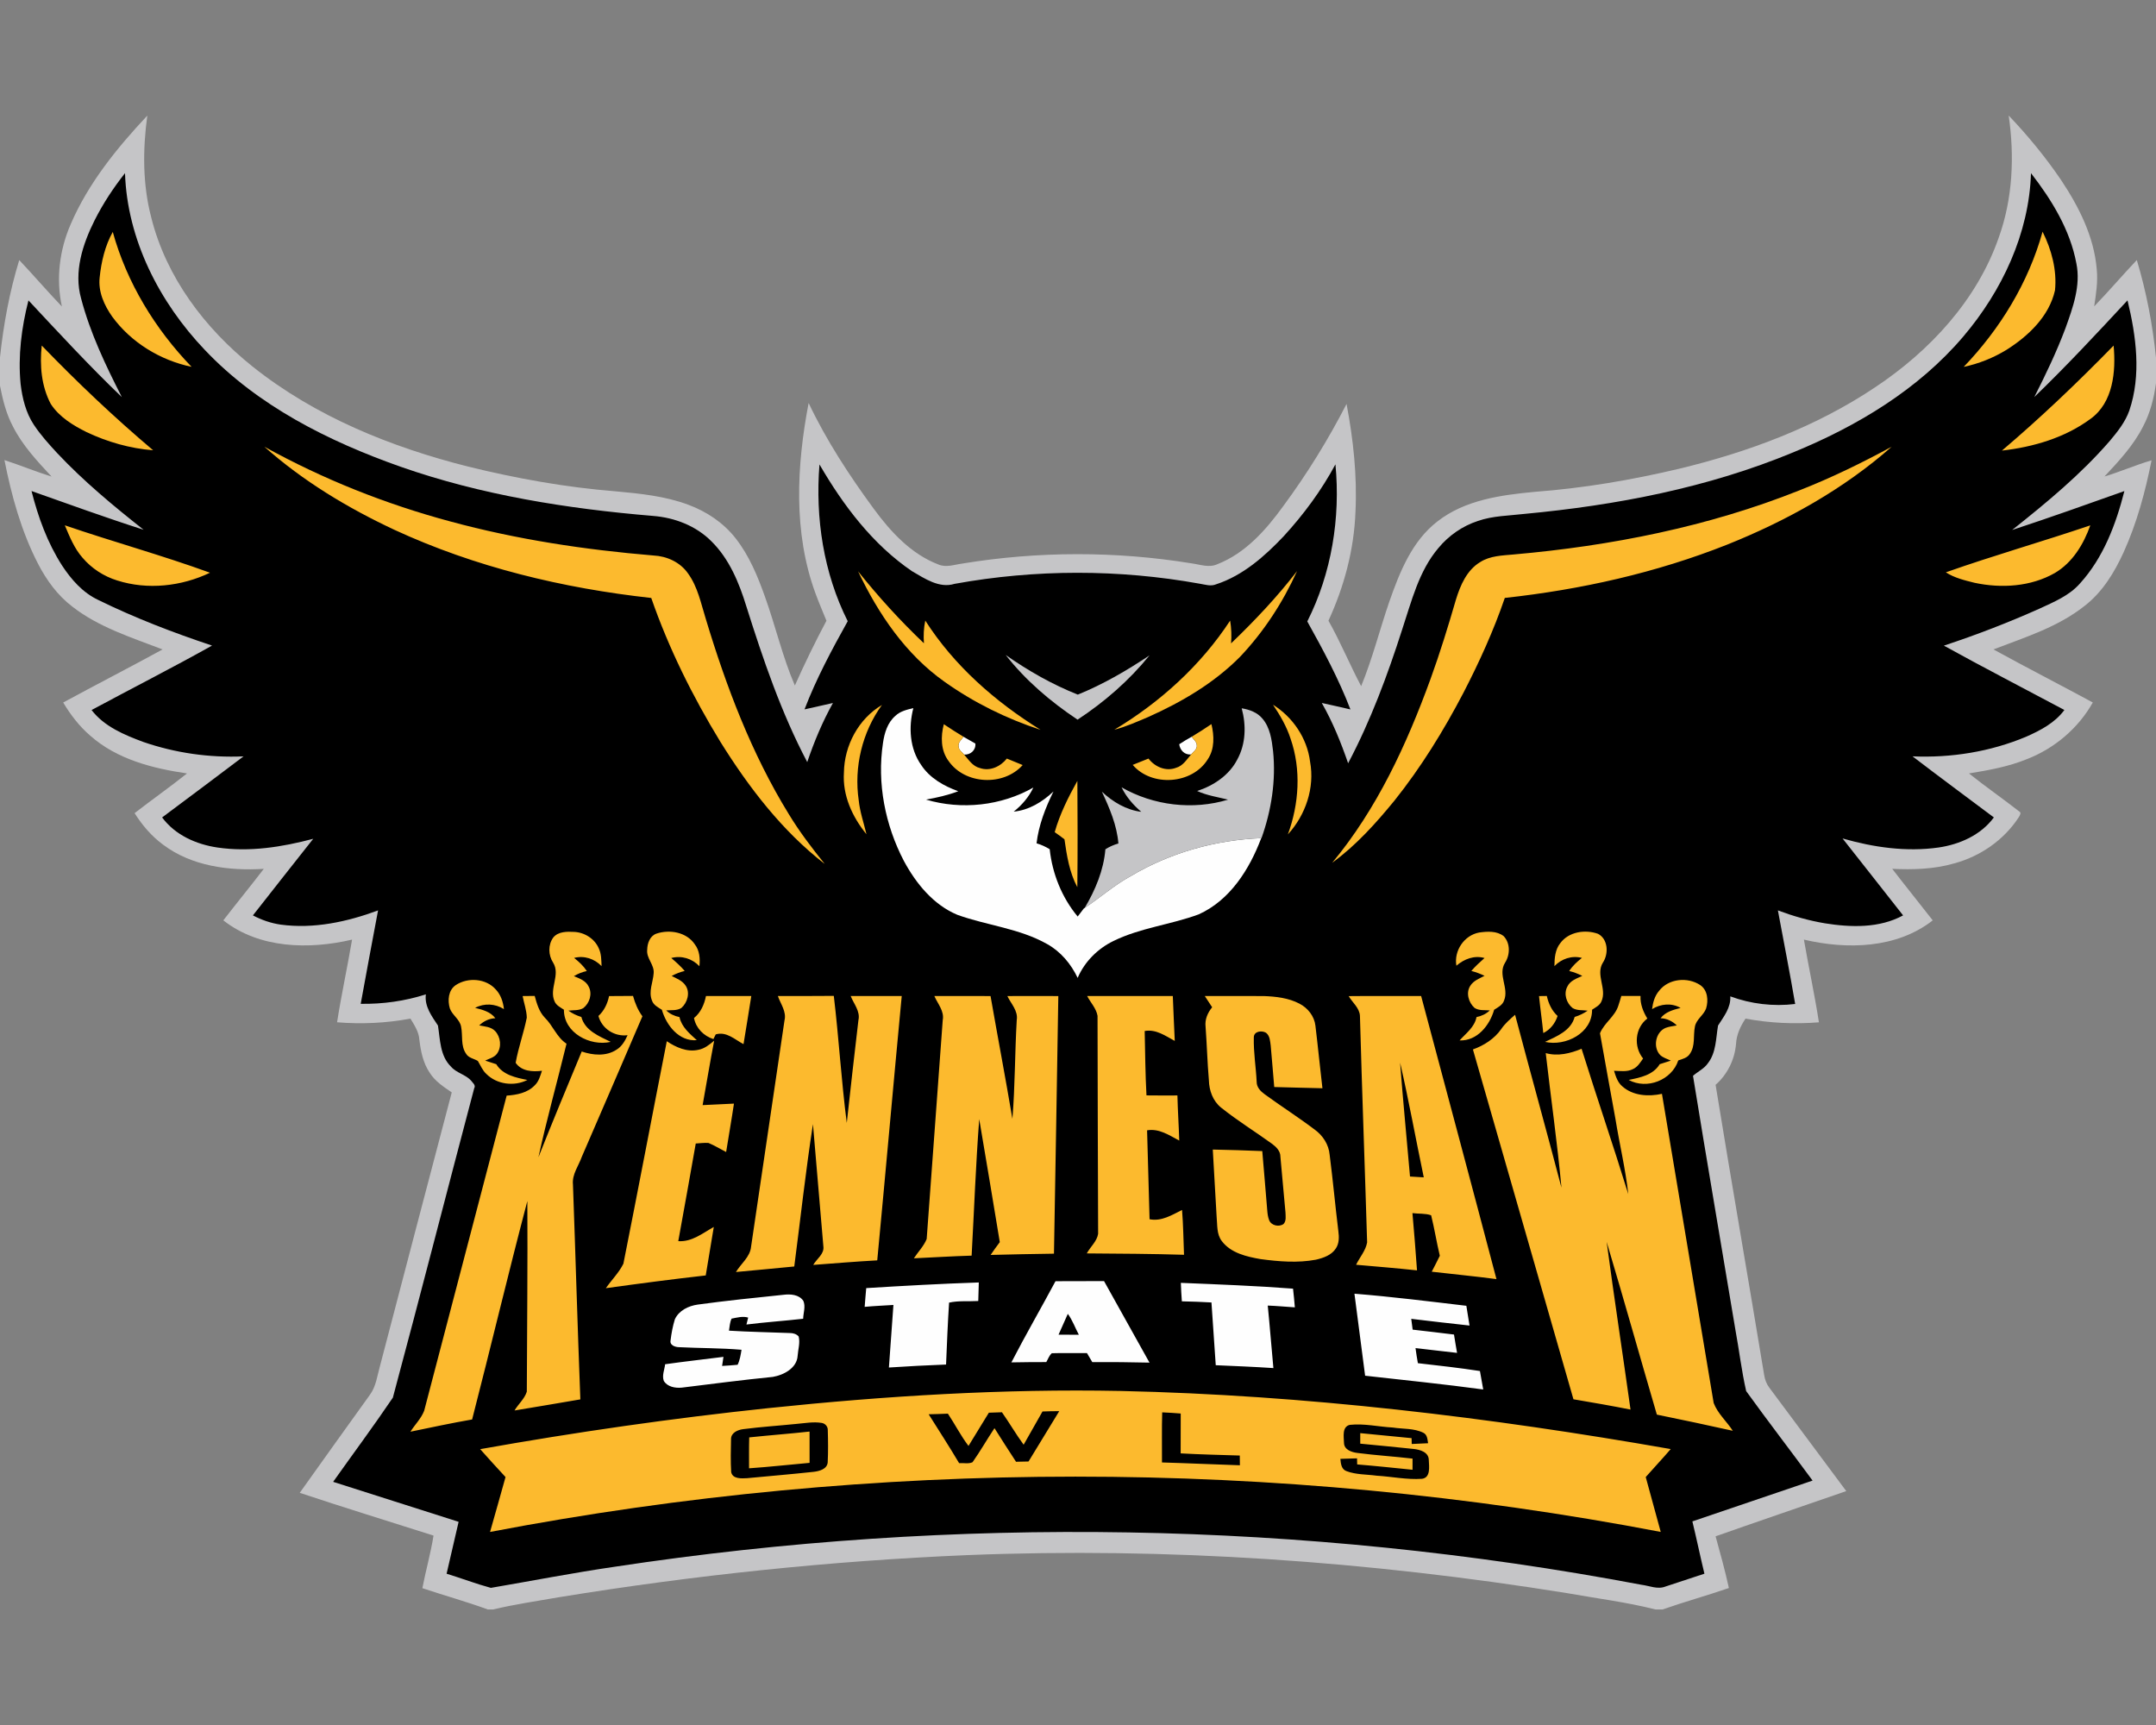
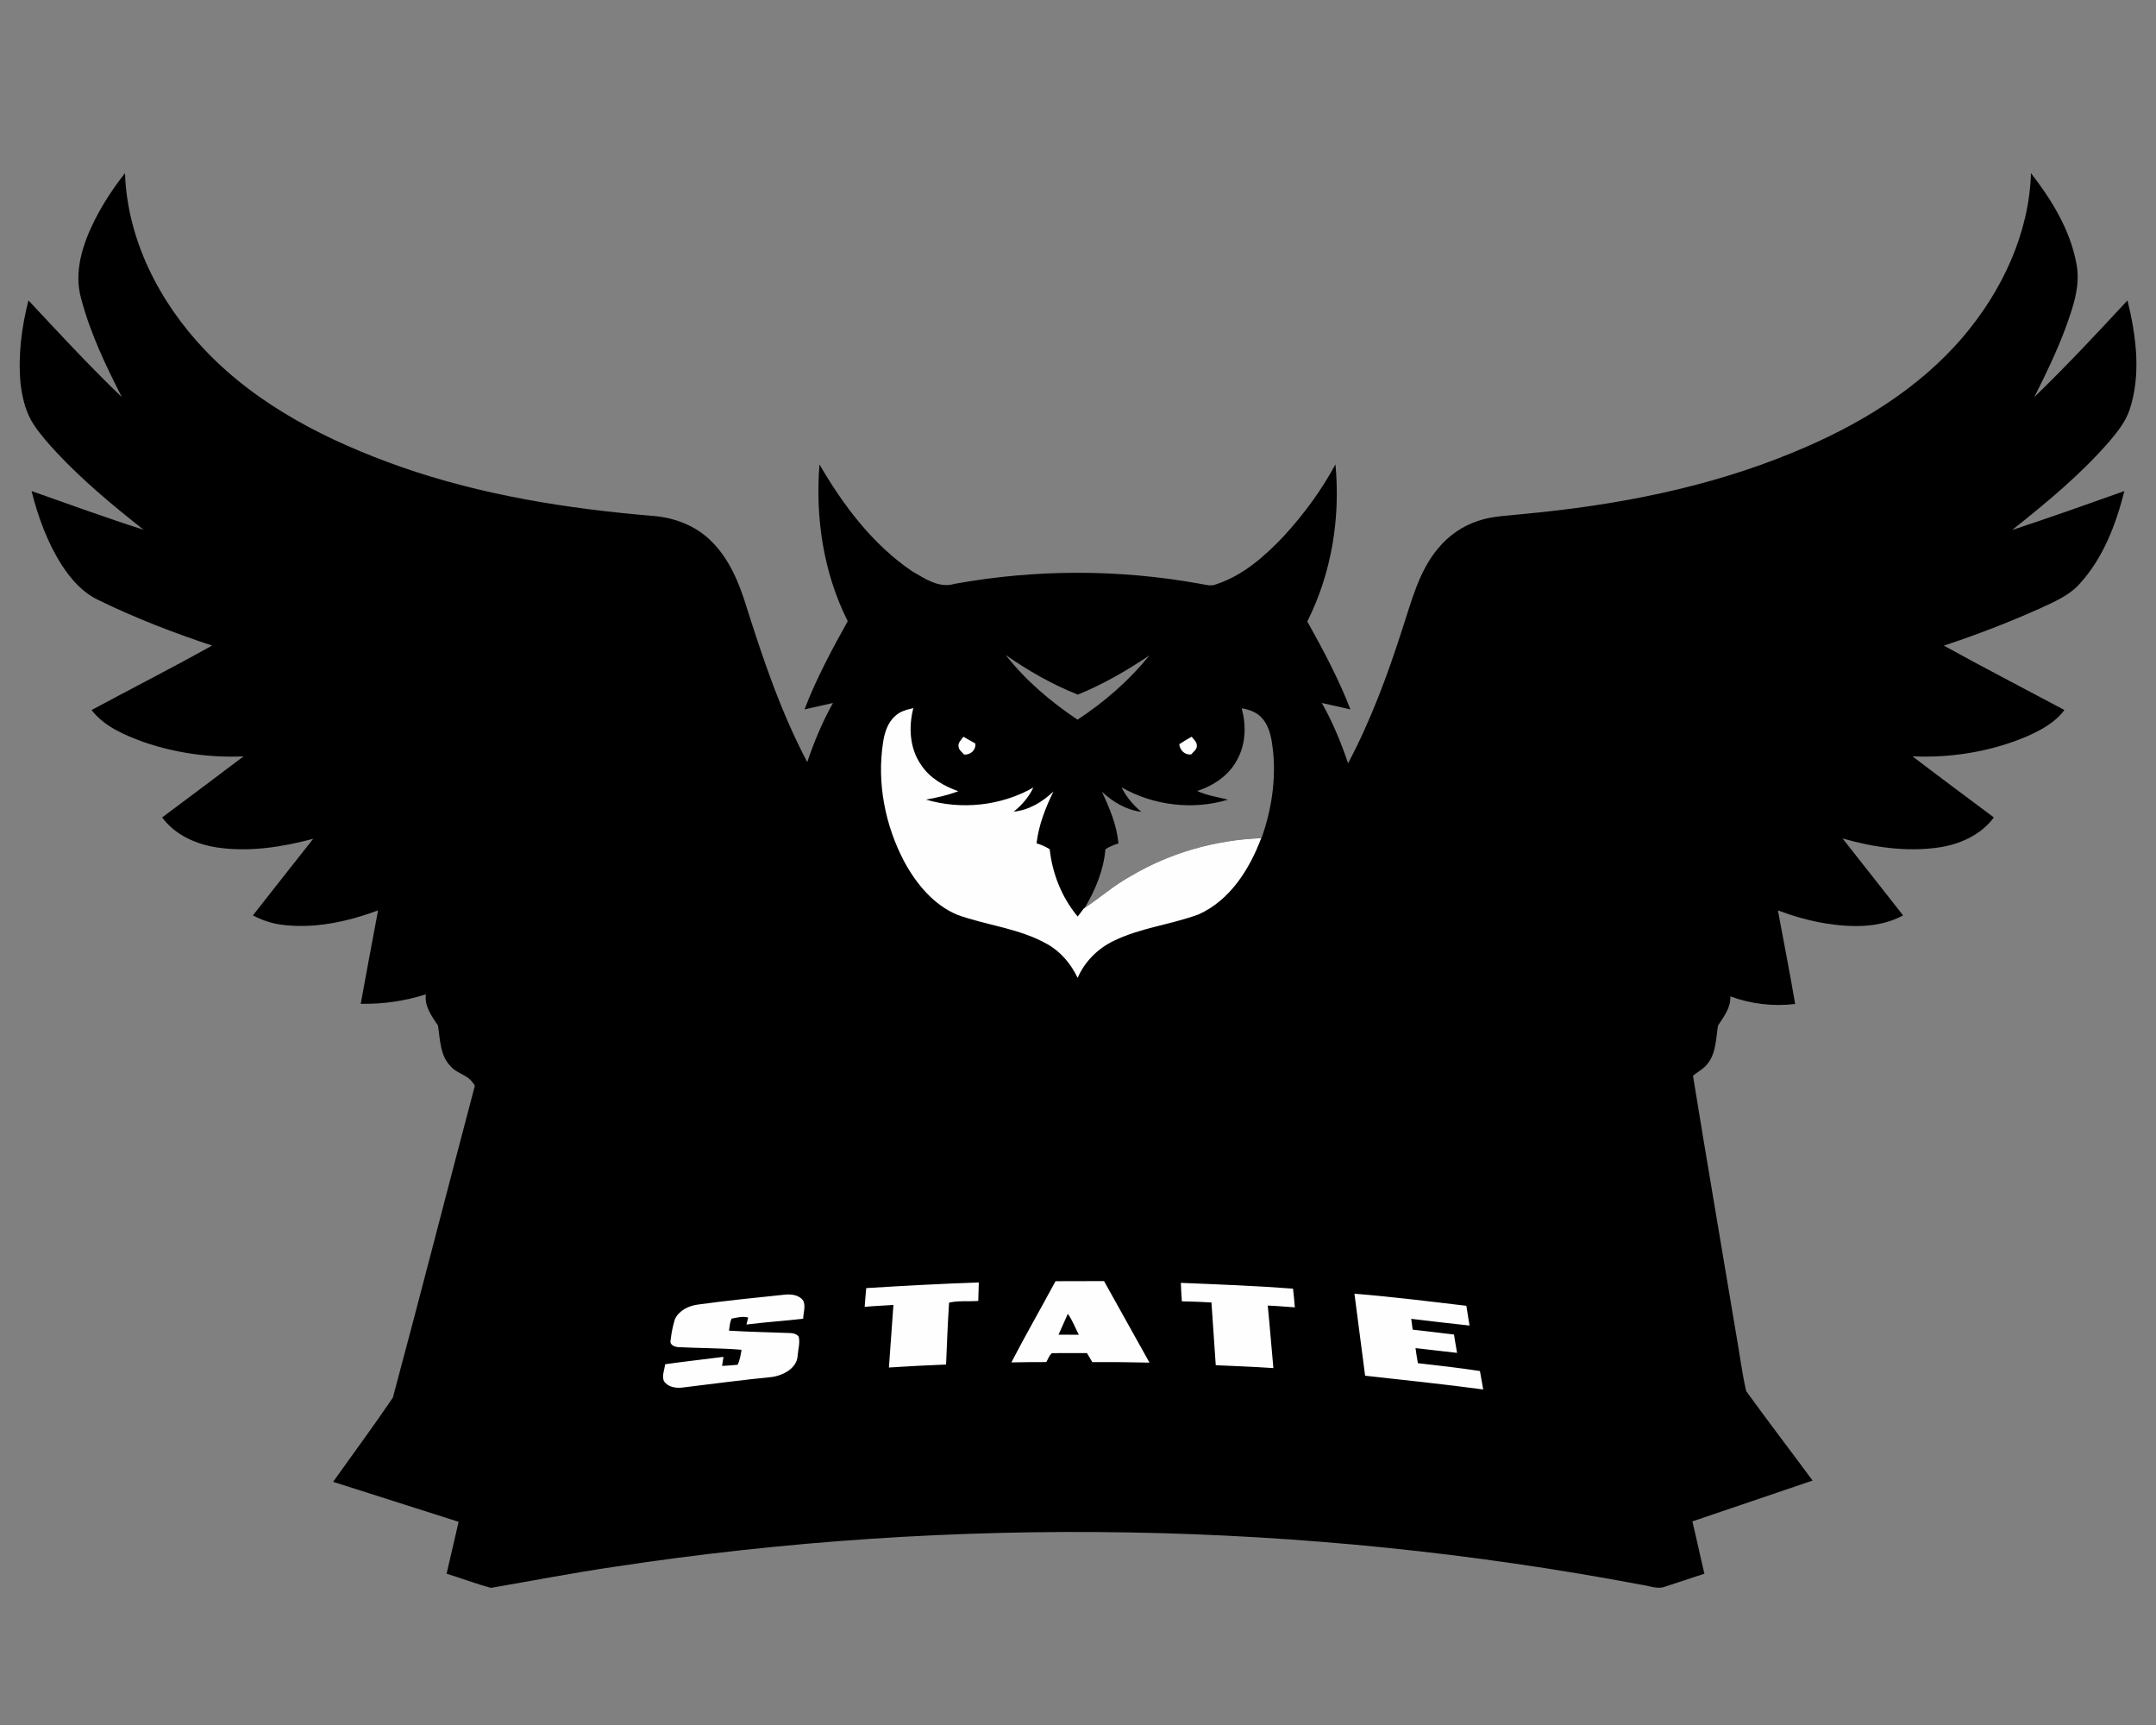
<svg xmlns="http://www.w3.org/2000/svg" height="1600px" style="shape-rendering:geometricPrecision; text-rendering:geometricPrecision; image-rendering:optimizeQuality; fill-rule:evenodd; clip-rule:evenodd" version="1.1" viewBox="0 0 2000 1600" width="2000px">
  <rect x="0" y="0" width="2000" height="1600" fill="#808080" stroke="none" />
  <defs>
    <style type="text/css">
   
    .fil0 {fill:#C5C5C7}
    .fil1 {fill:black;fill-rule:nonzero}
    .fil3 {fill:#FCBA2E;fill-rule:nonzero}
    .fil2 {fill:#FEFEFE;fill-rule:nonzero}
   
  </style>
  </defs>
  <g id="Capa_x0020_1">
    <g id="Kennesaw_x0020_State_x0020_Owls.cdr">
-       <path class="fil0" d="M1863.33 107.13c17.72,18.61 34.16,38.53 48.59,59.82 16.52,24.75 30.52,52.44 33.09,82.51 1.21,11.63 -0.61,23.23 -2.35,34.7 13.54,-14 26.15,-28.83 39.54,-42.97 8.87,29.54 14.71,59.96 17.8,90.63l0 23.59c-1.9,13.96 -5.44,27.86 -12.1,40.37 -8.89,17.53 -22.43,31.98 -35.72,46.2 14.75,-4.44 28.89,-10.69 43.68,-15.01 -5.78,29.15 -13.6,58.1 -25.88,85.23 -8.49,18.65 -19.54,36.81 -35.94,49.56 -24.81,19.84 -55.6,29.35 -84.81,40.6 30.51,16.75 61.5,32.63 92.14,49.21 -13.43,23.9 -35.41,42.51 -60.89,52.45 -17.25,7.11 -35.69,10.38 -53.98,13.37 15.24,12.18 31.3,23.3 46.69,35.32 2.18,1.09 0.43,3.63 -0.32,5.01 -13.66,21.23 -35.66,36.48 -59.92,43.07 -18.69,5.47 -38.34,5.98 -57.64,5.09 12.35,16.08 25.13,31.8 37.58,47.8 -33.56,26.26 -79.64,27.21 -119.52,17.84 4.43,25.61 9.94,51.04 13.94,76.72 -22.76,1.78 -45.69,0.75 -68.1,-3.43 -4.73,7.09 -8.38,14.93 -8.81,23.57 -1.25,14.49 -8,28.19 -18.95,37.84 14.65,89.92 30.29,179.68 45.13,269.58 0.67,4.06 2.19,8.02 4.73,11.35l71.36 95.9c-26.12,9.01 -95.18,32.71 -121.22,41.94 4.41,15.99 8.75,31.66 12.33,47.96 -20.39,7.03 -41.22,12.77 -61.6,19.92l-6.36 0c-27.01,-6.85 -54.75,-10.27 -82.16,-15.17 -183.82,-29.58 -370.53,-42.75 -556.65,-35.26 -126.71,5.34 -253.07,18.61 -378.24,39.01 -20.53,3.6 -41.23,6.57 -61.52,11.42l-4.66 0c-20.02,-7.34 -40.61,-12.99 -60.81,-19.78 3.17,-16.32 7.74,-32.36 10.36,-48.77 -41.37,-13.21 -82.91,-25.92 -124.1,-39.67 21.72,-30.37 43.33,-60.81 65.19,-91.07 5.66,-7.78 6.69,-17.58 9.25,-26.57 22.21,-84.57 44.23,-169.21 66.57,-253.76 -7.51,-5.15 -15.45,-10.28 -20.4,-18.16 -6.16,-9.07 -8.39,-20.02 -9.64,-30.73 -0.49,-7.31 -4.61,-13.49 -8.28,-19.57 -22.41,4.22 -45.34,5.27 -68.06,3.41 4.02,-25.67 9.57,-51.05 13.92,-76.68 -39.84,9.35 -85.94,8.44 -119.44,-17.86 12.39,-16.02 25.23,-31.7 37.54,-47.76 -32.29,2 -66.91,-2.47 -93.44,-22.45 -10.7,-7.85 -19.37,-18.08 -26.4,-29.23 16.06,-12.46 32.71,-24.16 48.62,-36.83 -31.95,-4.66 -65.03,-13.07 -89.77,-35.03 -10.1,-8.68 -18.29,-19.35 -25.09,-30.76 30.62,-16.61 61.63,-32.51 92.18,-49.22 -28.79,-11.09 -59.09,-20.5 -83.74,-39.75 -13.7,-10.39 -23.96,-24.59 -31.8,-39.76 -15.51,-30.08 -24.6,-63.05 -31.13,-96.12 14.69,4.77 28.99,10.68 43.72,15.31 -13.29,-14.3 -26.87,-28.77 -35.78,-46.34 -6.3,-11.76 -9.51,-24.83 -12.06,-37.82l0 -26.53c3.23,-30.5 8.85,-60.8 17.84,-90.14 13.39,14.16 26.06,28.99 39.55,43.05 -5.55,-25.55 -2.26,-52.42 8.17,-76.28 16.36,-38.1 42.97,-70.77 71.09,-100.79 -4.29,31.44 -4.45,63.8 3.69,94.67 13.8,55.31 49.8,102.83 93.84,138.02 58.14,46.42 128.53,74.87 200.18,92.91 44.97,11.05 90.71,19.29 136.89,22.93 22.69,2.08 45.74,4.42 67.24,12.44 17.05,6.3 32.76,16.83 43.99,31.25 12.57,16.06 20.41,35.16 27.18,54.23 9.77,27.21 16.22,55.59 27.67,82.18 9.09,-20.34 18.83,-40.39 29.3,-60.08 -3.38,-8.49 -7.1,-16.87 -10.21,-25.48 -20.7,-56.46 -17.45,-118.36 -6.32,-176.48 16.53,34.83 37.76,67.27 60.55,98.3 15.65,21.31 34.6,41.84 59.81,51.48 7.34,3.15 15.22,0.02 22.69,-0.93 70,-11.44 141.9,-11.54 211.94,-0.15 7.98,1.04 16.43,4.43 24.26,0.79 25.98,-10.18 45.07,-31.77 61.05,-53.86 22.1,-29.92 41.72,-61.67 58.71,-94.76 6.26,32.99 9.92,66.68 8.26,100.28 -1.33,34.89 -10.46,69.13 -25.05,100.75 11.13,19.75 19.76,40.74 30.33,60.74 10.52,-25.55 17.19,-52.44 26.18,-78.54 9.57,-27.25 20.95,-56.04 44.56,-74.24 25.58,-20.02 58.99,-24.51 90.35,-27.46 45.13,-3.37 89.87,-10.99 133.86,-21.41 64.02,-15.44 126.92,-38.75 181.85,-75.56 50.61,-33.63 94.51,-80.79 114.69,-138.95 12.99,-36.14 14.67,-75.37 9.19,-113.15z" />
      <path class="fil1" d="M87.78 204.3c7.82,-15.51 17.41,-30.08 28.18,-43.69 2.02,61.63 31.98,119.85 74,163.92 49.23,51.95 114.73,84.76 181.43,108.32 75.42,26.46 154.91,39.03 234.31,45.68 20.04,1.53 40.02,9.17 54.32,23.63 16.51,16.31 25.58,38.34 32.3,60.18 15.58,49.34 32.31,98.65 56.51,144.55 6.38,-18.91 14.12,-37.39 23.84,-54.83 -8.79,1.92 -17.58,3.94 -26.37,5.92 10.87,-28.42 25.3,-55.27 40.08,-81.8 -22.44,-44.66 -30.2,-95.82 -26.2,-145.39 22.02,37.9 49.29,74.2 85.92,99.07 11.78,6.81 25.19,16.1 39.39,11.68 74.99,-13.62 152.41,-13.68 227.4,-0.13 5.01,0.79 10.26,2.69 15.25,0.55 24.83,-8.1 44.99,-25.94 62.65,-44.57 18.56,-20.22 35.01,-42.48 48.02,-66.68 4.75,49.57 -3.58,101.07 -26.12,145.69 14.74,26.47 29.11,53.28 40.02,81.62 -8.85,-2.08 -17.72,-4.02 -26.57,-6 10.12,17.72 17.8,36.67 24.43,55.94 20.9,-39.5 36.48,-81.52 50.12,-124 8.72,-26.18 15.39,-54.24 33.71,-75.74 9.52,-11.47 22.22,-20.3 36.41,-24.95 13.96,-4.91 28.91,-4.89 43.47,-6.62 85.03,-7.96 170.02,-24.23 249.19,-57.07 59.18,-24.27 115.96,-58.21 157.76,-107.42 35.88,-42.22 61.07,-95.57 62.81,-151.55 19.19,24.76 36.28,52.54 42.1,83.73 4.2,20.63 -3.27,40.99 -10.14,60.14 -8.22,21.88 -18.32,42.99 -28.91,63.82 29.9,-28.83 58.24,-59.25 86.48,-89.69 8.07,33.19 12.91,69.29 1.64,102.32 -3.74,10.52 -10.81,19.37 -17.88,27.82 -26.89,31.09 -58.7,57.39 -90.79,82.85 34.91,-11.48 69.52,-23.8 104.13,-36.11 -7.82,30.77 -19.5,61.8 -41.14,85.62 -10.02,11.46 -24.38,17.29 -37.85,23.54 -28.87,12.91 -58.43,24.28 -88.45,34.2 36.95,20.46 74.51,39.78 111.78,59.68 -8.73,11.93 -22.28,18.99 -35.5,24.82 -33.15,13.92 -69.53,19.74 -105.37,18.19 24.97,19.13 50.3,37.79 75.45,56.66 -12.06,16.35 -31.69,25.03 -51.35,27.9 -29.82,4.22 -60.24,-0.12 -89.01,-8.4 18.65,23.85 37.56,47.49 56.16,71.37 -22.06,11.98 -48.36,11.19 -72.44,7.35 -14.93,-2.48 -29.52,-6.7 -43.7,-11.98 5.36,28.93 11.09,57.78 16.02,86.79 -20.28,2.49 -41.05,0 -60.18,-7.07 0.65,10.55 -6.08,18.77 -11.37,27.09 -2.02,11.78 -1.64,24.91 -9.32,34.85 -3.51,5.17 -9.37,7.76 -13.9,11.76 12.71,78.56 26.27,156.99 39.32,235.51 3.51,18.93 5.72,38.18 10,56.93 20.16,27.92 41.19,55.25 61.61,82.99 -37.13,12.73 -74.38,25.13 -111.51,37.86 3.92,16.12 7.27,32.38 11.17,48.51 -12.04,3.91 -24.04,7.85 -36.02,11.87 -7.39,3.03 -15.15,-0.74 -22.59,-1.63 -313.37,-59.25 -636.8,-64.53 -952.06,-16.71 -38.52,5.6 -76.76,13.07 -115.07,19.62 -13.86,-3.74 -27.33,-8.93 -41.07,-13.13 3.74,-16.04 7.42,-32.09 11.15,-48.13 -38.82,-12.34 -77.61,-24.72 -116.4,-37.09 18.47,-26.02 37.54,-51.69 55.41,-78.1 25.64,-95.47 50.11,-191.27 75.42,-286.85 1.78,-2.93 -1.34,-5.09 -2.83,-7.13 -5.15,-5.81 -13.62,-7.09 -18.69,-13.05 -10.2,-9.92 -10,-25.01 -12.06,-38.06 -5.75,-8.74 -12.66,-17.76 -11.23,-28.97 -19.47,6.28 -40,9.11 -60.44,8.79 5.21,-28.91 10.72,-57.78 16.1,-86.65 -28.67,10.63 -59.7,17.34 -90.35,13.18 -9.03,-1.3 -17.71,-4.33 -25.75,-8.55 18.54,-23.78 37.31,-47.37 55.96,-71.05 -28.81,7.64 -59.01,12.46 -88.77,8.1 -19.68,-2.89 -39.33,-11.55 -51.4,-27.92 25.2,-18.85 50.47,-37.59 75.52,-56.64 -31.48,1.41 -63.25,-3.09 -93.03,-13.38 -17.58,-6.54 -36.16,-14.26 -47.94,-29.59 37.21,-20.02 74.91,-39.16 111.76,-59.78 -36,-12 -71.56,-25.62 -105.66,-42.37 -14.28,-6.72 -24.99,-18.95 -33.51,-31.95 -13.52,-21.04 -22.19,-44.87 -28.29,-69.02 34.57,12.19 69.05,24.75 103.98,35.92 -28.08,-22.18 -55.74,-45.09 -80.28,-71.21 -7.64,-8.28 -15.25,-16.7 -21.5,-26.1 -7.49,-11.25 -10.76,-24.73 -12.34,-38 -2.5,-25.98 0.85,-52.22 7.29,-77.43 28.39,30.36 56.59,60.95 86.63,89.69 -14.99,-29.35 -29.35,-59.39 -37.76,-91.37 -7.01,-24.73 1.42,-50.51 12.51,-72.67zm845.15 403.21c18.52,23.68 41.72,43.38 66.67,60 25.01,-16.44 47.85,-36.34 66.72,-59.61 -21.03,14.06 -43.01,26.85 -66.5,36.38 -23.72,-9.41 -46.02,-22.14 -66.89,-36.77zm218.91 49.46c4.28,15.64 3.88,33.01 -4.06,47.45 -7.5,14.65 -21.96,24.27 -37.26,29.26 9.08,4.18 19.03,5.61 28.67,8.02 -32.58,9.92 -69.31,5.49 -98.79,-11.44 4.33,8.85 10.79,16.41 18.31,22.73 -14.04,-1.7 -26.41,-9.19 -36.57,-18.69 7.13,15.24 13.96,31.09 15.33,48.06 -4.26,1.22 -8.34,2.99 -12.06,5.38 -1.63,19.47 -9.31,37.71 -19.17,54.34 14.39,-9.45 27.29,-21.09 42.51,-29.35 36.6,-21.8 78.7,-33.64 121.21,-35.3l0.26 -0.02c9.17,-25.77 13.52,-53.43 10.73,-80.72 -1.21,-10.55 -2.75,-21.9 -9.92,-30.23 -4.77,-5.71 -12.06,-8.34 -19.19,-9.49z" />
      <path class="fil2" d="M979.13 1188.36c14.99,-0.16 30,0.08 45.01,-0.12 14.12,25.17 28.04,50.47 42.18,75.64 -17.69,-0.45 -35.37,-0.57 -53.05,-0.45 -1.67,-2.8 -3.31,-5.61 -4.95,-8.4 -10.87,0.16 -21.75,-0.22 -32.62,0.14 -2.49,2.14 -3.48,5.44 -5.12,8.2 -10.8,-0.04 -21.59,0.12 -32.38,0.29 13.11,-25.38 27.46,-50.12 40.93,-75.3zm277.31 11.6c34.69,2.79 69.24,7.11 103.82,11.21 0.95,6.12 1.94,12.22 2.93,18.32 -18.02,-1.98 -36.06,-4.02 -54.06,-6.22 0.4,3.32 0.85,6.67 1.31,10.02 12.77,1.54 25.58,2.89 38.35,4.55 0.87,5.69 1.86,11.33 2.84,17.01 -12.84,-1.58 -25.71,-2.81 -38.54,-4.45 0.63,4.67 1.35,9.34 2.2,14 19.21,2.18 38.43,4.35 57.56,7.28 0.99,5.71 2.08,11.39 3.05,17.11 -36.43,-4.93 -73.03,-8.67 -109.56,-12.77 -3.33,-25.35 -6.6,-50.71 -9.9,-76.06zm-609.17 10.08c26.35,-3.62 52.83,-6.32 79.28,-9.05 6.52,-0.85 14.7,-0.39 18.7,5.68 2.22,5.23 -0.06,11.05 -0.22,16.52 -17.5,2 -35.11,3.15 -52.59,5.35 0.51,-2.16 1.05,-4.3 1.58,-6.44 -5.05,-1.53 -10.36,0.04 -15.37,0.97 -1.68,3.47 -1.78,7.41 -2.43,11.17 18.83,1.17 37.72,1.46 56.57,2.2 2.99,0.02 6.04,0.87 8.08,3.2 1.49,5.87 -0.53,11.95 -0.95,17.85 -0.63,11.48 -12.99,17.96 -23.07,19.64 -28.22,2.81 -56.35,6.49 -84.49,9.96 -6,0.55 -13.23,-0.71 -16.6,-6.26 -1.84,-5.05 0.68,-10.37 1.23,-15.44 18,-2.56 36.08,-4.54 54.12,-6.85 -0.44,2.79 -0.87,5.58 -1.27,8.41 4.79,-0.2 9.61,-0.67 14.4,-1.07 2.1,-4.37 2.87,-9.21 3.62,-13.92 -19.38,-1.66 -38.87,-1.41 -58.28,-2.42 -3.38,-0.15 -8.35,-1.78 -7.56,-6.11 0.79,-6.66 2.02,-13.29 3.98,-19.67 3.68,-8.19 12.73,-12.57 21.27,-13.72zm448.14 -20.14c34.71,1.43 69.42,2.73 104.06,5.37 0.67,5.76 1.22,11.54 1.68,17.34 -8.4,-0.51 -16.75,-1.36 -25.13,-1.64 1.94,19.31 3.41,38.65 5.23,57.98 -17.82,-1.19 -35.64,-1.9 -53.47,-2.67 -1.4,-19.41 -2.59,-38.81 -3.98,-58.2 -9.15,-0.57 -18.31,-0.85 -27.46,-1.05 -0.42,-5.72 -0.76,-11.43 -0.93,-17.13zm-291.87 4.87c34.8,-2.14 69.59,-4.08 104.44,-5.24 -0.18,5.72 -0.38,11.46 -0.51,17.2 -8.98,0.52 -18.5,-0.45 -27.07,1.51 -1.25,19.11 -1.98,38.28 -2.8,57.42 -17.68,0.68 -35.34,1.59 -53.01,2.76 1.35,-19.35 2.84,-38.68 4.18,-58.02 -8.89,0.59 -17.8,0.91 -26.67,1.76 0.4,-5.82 0.93,-11.61 1.44,-17.39zm290.36 -504.45c3.74,-2.52 7.65,-4.78 11.57,-6.97 1.7,2.47 4.69,4.61 4.75,7.92 0.47,3.76 -3.15,5.98 -5.27,8.49 -5.96,0.66 -10.32,-3.82 -11.05,-9.44zm-204.65 2.45c-0.91,-3.9 2.55,-6.53 4.47,-9.42 3.71,2.1 7.39,4.2 11.07,6.31 0.58,6.12 -4.43,10.58 -10.43,10.26 -1.79,-2.28 -4.81,-4.06 -5.11,-7.15zm-58.66 -28.79c4.5,-4.34 10.78,-5.76 16.66,-7.19 -4.54,17.65 -3.47,37.59 7.32,52.83 7.94,12.12 21.01,19.49 34.36,24.26 -9.66,3.72 -19.76,5.96 -29.92,7.78 32.87,9.73 69.74,5.82 99.58,-11.2 -4.19,8.83 -10.63,16.31 -18.23,22.37 14.19,-1.38 26.71,-9.07 36.87,-18.69 -7.45,15.17 -13.7,31.19 -15.68,48.06 4.29,1.25 8.37,3.13 12.19,5.48 2.46,22.76 11.29,44.82 25.96,62.44 1.92,-2.5 3.86,-4.99 5.75,-7.53 0.19,-0.11 0.59,-0.37 0.79,-0.51 14.39,-9.45 27.29,-21.09 42.51,-29.35 36.6,-21.8 78.7,-33.64 121.21,-35.3 -10.83,28.79 -29.01,57.68 -58.04,70.69 -25.86,9.56 -53.98,12.42 -78.93,24.63 -14.65,7.07 -26.87,19.25 -33.31,34.28 -6.13,-12.91 -15.68,-24.36 -28.27,-31.37 -25.67,-14.55 -55.73,-17.24 -83.17,-27.07 -22.36,-9.3 -38.48,-29.09 -49.71,-49.94 -17.42,-33.3 -25.1,-72.15 -19.44,-109.46 1.29,-9.21 4.2,-18.95 11.5,-25.21zm159.96 554.66l0 0c-2.91,6.41 -5.74,12.89 -8.61,19.34 6.28,0 12.56,0 18.83,0.04 -3.44,-6.46 -5.86,-13.49 -10.22,-19.38z" />
-       <path class="fil3" d="M92.45 257.35c1.51,-14.6 4.96,-29.35 12.16,-42.24 13.05,47.17 39.27,90.04 73.11,125.15 -28.97,-6.04 -56.04,-22.54 -73.58,-46.5 -7.45,-10.53 -13.19,-23.24 -11.69,-36.41zm602.56 1075.88c18.65,-1.98 37.35,-3.35 55.98,-5.41 0,9.67 0,19.35 0.02,29.03 -18.73,1.65 -37.41,3.78 -56.16,5.05 0.04,-9.56 -0.14,-19.13 0.16,-28.67zm18 -27.17c108.44,-11.33 217.49,-18.04 326.53,-15.9 171.23,3.82 341.73,24.32 510.28,53.9 -7.52,8.83 -15.52,17.23 -23.17,25.96 4.5,16.99 9.41,33.88 13.92,50.89 -357.68,-68.43 -728.29,-68.35 -1085.98,0.02 4.91,-16.93 9.55,-33.94 14.36,-50.91 -7.98,-8.49 -15.72,-17.21 -23.5,-25.88 88.69,-15.8 177.96,-28.63 267.56,-38.08zm254.06 3.15l0 0c-5.74,10.32 -11.74,20.49 -17.49,30.81 -7.14,-9.74 -13.18,-20.22 -20.13,-30.1 -4.06,0.16 -8.1,0.28 -12.14,0.42 -6.18,10.33 -12.72,20.47 -18.89,30.81 -7.17,-9.47 -12.54,-20.1 -19.11,-29.94 -5.96,0.28 -11.9,0.43 -17.84,0.57 9.48,15.07 19.16,30 28.25,45.33 4.08,-0.3 8.68,0.91 12.44,-0.83 7.23,-10.24 13.41,-21.17 20.37,-31.61 6.5,10.5 13.31,20.8 19.99,31.17 3.86,-0.1 7.72,-0.18 11.6,-0.25 9.52,-15.55 18.93,-31.17 28.49,-46.7 -5.18,0 -10.37,0.12 -15.54,0.32zm110.83 47.27l0 0c24.1,0.69 48.18,1.84 72.28,2.61 -0.04,-3.03 -0.08,-6.04 -0.1,-9.03 -18.3,-0.57 -36.59,-0.99 -54.85,-2 0.08,-12.34 0.02,-24.65 0.06,-36.97 -5.72,-0.5 -11.47,-0.81 -17.19,-1.07 -0.46,15.47 -0.1,30.97 -0.2,46.46zm-339.11 -35.75l0 0c-16.49,1.67 -33.05,2.74 -49.48,4.87 -4.89,0.64 -11.05,3.23 -11.17,8.99 -0.22,10.26 -0.48,20.6 0.14,30.86 1.36,6.51 9.6,5.88 14.73,5.62 20.59,-1.94 41.23,-3.68 61.8,-5.9 5.17,-0.6 12.34,-2.44 12.99,-8.63 0.5,-10.04 0.38,-20.14 0.08,-30.18 0.1,-3.23 -2.47,-6.04 -5.58,-6.54 -7.82,-1.3 -15.73,0.28 -23.51,0.91zm513.39 0.87l0 0c-7.47,1.73 -5.57,11.09 -5.43,16.78 0.16,6.39 7.17,8.63 12.44,9.28 17.01,2.2 34.14,3.25 51.15,5.25 -0.02,3.43 -0.02,6.87 -0.02,10.34 -17.11,-1.72 -34.22,-3.55 -51.35,-4.95 -0.04,-1.41 -0.1,-4.22 -0.12,-5.63 -5.17,0.14 -10.34,0.28 -15.46,0.46 0.41,4.32 0.83,9.72 5.7,11.41 8.89,3.36 18.61,2.93 27.92,4.21 14.04,0.83 28.02,3.88 42.12,2.89 8.2,-1.14 6.51,-11.42 6.28,-17.38 -0.02,-7.37 -8.14,-9.68 -14.06,-10.3 -16.5,-1.82 -33.03,-3.25 -49.53,-4.91 -0.02,-3.27 -0.02,-6.53 0,-9.76 15.86,1.6 31.74,3.15 47.63,4.65 0.04,1.35 0.1,4.06 0.13,5.41 5.05,-0.24 10.12,-0.46 15.17,-0.7 -0.59,-3.54 -0.69,-7.98 -4.45,-9.74 -8.72,-4.28 -18.79,-3.34 -28.16,-4.81 -13.31,-0.71 -26.63,-3.94 -39.96,-2.5zm-633.63 -355.84c8.48,5.69 18.82,10.34 29.21,7.98 5.78,-1.03 10.4,-4.81 14.74,-8.49 -3.81,19.88 -7.15,39.86 -10.72,59.78 9.71,-0.47 19.39,-0.85 29.07,-1.39 -2.22,14.99 -4.89,29.93 -7.25,44.89 -5.44,-2.79 -10.69,-6.03 -16.37,-8.39 -3.94,-0.28 -7.9,0.26 -11.82,0.51 -5.37,30.18 -10.66,60.4 -16.22,90.56 12.69,0.85 22.55,-7.37 32.95,-13.17 -2.5,14.99 -4.91,30 -7.47,44.97 -30.93,3.49 -61.8,7.55 -92.65,11.84 5.27,-7.66 12.14,-14.35 16.26,-22.71 13.7,-68.73 26.71,-137.6 40.27,-206.38zm882.68 -32.93c1.07,-2.97 1.86,-6.06 2.79,-9.07 5.92,0.08 11.86,0.1 17.8,0.04 -0.37,7.53 2.46,14.62 6.32,20.93 -11.49,8.72 -12.93,26.04 -3.94,37.07 -2.62,3.75 -5.15,8 -9.55,9.88 -5.38,2.74 -11.64,1.65 -17.42,1.51 1.64,5.23 3.35,10.85 7.76,14.49 9.88,8.78 24.32,9.61 36.71,6.89 15.98,95.59 31.91,191.19 47.98,286.76 3.71,9.78 12.08,17.05 17.75,25.78 -23.45,-5.23 -46.95,-10.2 -70.46,-15.01 -15.64,-53.37 -30.63,-106.93 -46.57,-160.2 6.93,51.88 14.89,103.66 22.14,155.53 -17.59,-3.49 -35.25,-6.56 -52.94,-9.55 -31.16,-108.14 -62.19,-216.34 -93.26,-324.49 10.25,-3.67 19.86,-9.81 26.22,-18.82 3.46,-5.18 8.25,-9.22 12.89,-13.34 14.15,53.5 29.01,106.83 43.03,160.39 -3.87,-41.7 -9.83,-83.2 -14.6,-124.83 11.23,3.17 22.79,0.32 33.27,-4.02 14.06,45.05 29.42,89.71 43.31,134.79 -2.6,-23.48 -8.18,-46.55 -11.94,-69.88 -4.76,-26.43 -9.63,-52.85 -14.3,-79.28 3.96,-9.73 13.8,-15.47 17.01,-25.57zm-73.57 -8.93c2.4,-0.06 4.8,-0.08 7.23,-0.1 1.57,6.99 4.62,13.65 9.98,18.56 -2.2,6.81 -6.73,12.67 -13.25,15.84 -1.16,-11.47 -2.81,-22.85 -3.96,-34.3zm-176.57 0.04c22.4,-0.24 44.79,-0.04 67.21,-0.1 23.32,87.51 46.83,174.99 69.88,262.58 -19.98,-2.64 -40.04,-4.54 -60.04,-6.87 2.55,-4.92 5.09,-9.81 7.5,-14.78 -2.99,-12.45 -4.97,-25.15 -8.06,-37.56 -5.44,-1.9 -11.62,-1.23 -17.34,-2 1.54,17.68 3.01,35.38 4.24,53.11 -18.82,-2.04 -37.69,-3.55 -56.52,-5.21 3.33,-6.89 8.93,-13.11 10.24,-20.73 -2.1,-70.06 -4.73,-140.14 -6.67,-210.22 -0.44,-7.33 -6.93,-12.22 -10.44,-18.22zm56.89 167.33l0 0c4.24,0.25 8.5,0.51 12.77,0.77 -7.42,-35.45 -13.84,-71.13 -21.96,-106.42 2.66,35.25 6.18,70.44 9.19,105.65zm-190.38 -167.43c18.24,0.04 36.48,-0.06 54.72,0.04 11.28,0.42 22.97,1.72 33.11,7.05 7.76,4 13.78,11.59 14.81,20.4 2.34,19.32 4.22,38.71 6.51,58.06 -14.91,-0.4 -29.82,-0.66 -44.71,-1.13 -0.93,-12.79 -2.28,-25.55 -3.27,-38.34 -0.57,-4.2 -0.73,-9.19 -4.37,-12 -3.96,-2.36 -11.33,-1.44 -11.31,4.34 -0.36,13.8 2,27.52 2.65,41.3 0,4.9 3.57,8.62 7.29,11.31 15.33,11.19 31.35,21.39 46.48,32.83 7.62,5.47 13.08,13.89 13.92,23.35 3.03,23.62 5.2,47.33 8.09,70.97 0.72,5.33 0.82,11.15 -2.25,15.84 -4,6.34 -11.63,8.95 -18.58,10.56 -16.99,3.18 -34.41,1.72 -51.4,-0.56 -12.95,-2.26 -27.47,-5.6 -35.84,-16.65 -5.01,-6.46 -4.08,-15.03 -4.86,-22.67 -1.1,-20.78 -2.47,-41.53 -3.56,-62.28 15.31,0.28 30.61,0.79 45.9,1.42 1.49,18.34 3.21,36.66 4.62,55.01 0.25,3.07 0.61,6.16 1.76,9.07 1.94,5.03 9.21,6.62 13.4,3.51 2.64,-2.95 1.83,-7.15 1.75,-10.73 -1.73,-17.19 -2.99,-34.42 -4.7,-51.59 0.08,-5.21 -3.76,-9.01 -7.6,-11.9 -15.72,-11.37 -32.28,-21.58 -47.43,-33.7 -7.62,-6.14 -11.09,-15.86 -11.32,-25.41 -1.43,-16.53 -1.84,-33.15 -3.07,-49.68 -0.8,-6.66 1.96,-12.93 6.1,-17.98 -2.26,-3.51 -4.56,-6.99 -6.84,-10.44zm-109.12 0c26.47,-0.02 52.97,0.02 79.46,-0.02 0.52,13.88 1.21,27.76 1.82,41.67 -8.73,-4.7 -17.36,-11.07 -27.9,-9.19 0.44,19.9 0.58,39.84 1.66,59.72 9.57,0 19.13,0.22 28.7,0.06 0.33,13.96 1.27,27.88 1.7,41.84 -9.36,-4.91 -18.67,-11.42 -29.84,-9.5 0.71,27.48 1.5,54.97 2.3,82.47 11.11,2.2 20.65,-3.9 30.14,-8.59 1.14,13.82 1.26,27.7 1.82,41.56 -30.06,-0.93 -60.14,-1.05 -90.2,-1.28 3.33,-6.1 9.44,-11.17 10.53,-18.16 -0.33,-67.39 -0.35,-134.82 -0.55,-202.2 -1.17,-6.91 -6.48,-12.3 -9.64,-18.38zm-141.75 0c17.39,0.02 34.76,-0.06 52.14,0.04 6.64,38 13.86,75.88 20.28,113.92 2.49,-30.47 2.24,-61.13 4.02,-91.66 1.4,-8.56 -5.29,-15.09 -8.71,-22.26 15.76,-0.06 31.52,-0.08 47.28,0 -1.38,79.65 -2.53,159.31 -4.04,238.95 -19.58,0.32 -39.18,0.6 -58.77,1.17 2.73,-4.04 5.58,-7.98 8.52,-11.88 -6.3,-38.04 -12.6,-76.12 -19.09,-114.12 -3.17,42.14 -4.74,84.44 -7.03,126.65 -17.88,0.52 -35.73,1.65 -53.59,2.48 3.9,-6 9.21,-11.25 11.88,-17.92 5.11,-67.65 9.79,-135.33 14.89,-202.97 1.65,-8.42 -4.67,-15.17 -7.78,-22.4zm-145.15 0c17.29,-0.06 34.6,0.12 51.89,-0.12 4.67,39.21 6.97,78.68 12.03,117.83 3.51,-31.77 7.02,-63.53 10.8,-95.27 1.92,-8.3 -4.34,-15.15 -7.17,-22.44 15.78,0 31.56,0.02 47.35,-0.02 -7.75,81.73 -14.95,163.49 -22.72,245.21 -19.82,1.07 -39.58,2.75 -59.38,4.22 3.18,-5.59 10.47,-10.14 9.4,-17.29 -3.3,-37.74 -6.37,-75.52 -9.66,-113.27 -6.79,43.84 -11.59,88.02 -17.33,132.02 -18.04,1.69 -36.06,3.51 -54.1,5.13 4.64,-7.8 13.19,-13.98 14.04,-23.54 10.26,-69.94 20.6,-139.88 30.99,-209.8 2.06,-8.2 -3.64,-15.27 -6.14,-22.66zm-77.8 20.42c6.3,-5.11 9.57,-12.68 11.11,-20.44 14.02,0.04 28.02,0 42.04,0.04 -2.28,14.89 -4.83,29.73 -7.21,44.62 -8.16,-4.26 -15.74,-11.96 -25.78,-9.05 -0.53,1.09 -1.6,3.28 -2.16,4.37 -9.03,-2.91 -16.16,-10.08 -18,-19.54zm-158.97 -20.38c3.73,-0.04 7.45,-0.08 11.19,-0.12 1.94,7.09 4.06,14.58 9.29,20.06 7.66,7.39 11.03,18.24 20.23,24.26 -8.57,35.15 -18.31,70.02 -26.07,105.35 13.01,-32.87 26.61,-65.49 40.17,-98.12 10.38,3.56 22.66,4.63 32.22,-1.65 5.07,-3.01 7.98,-8.29 10.34,-13.48 -12.08,1.58 -23.9,-6.02 -27.05,-17.82 5.31,-4.87 8.43,-11.47 9.86,-18.46 7.41,-0.08 14.81,-0.04 22.22,-0.14 1.88,6.72 4.55,13.23 8.71,18.89 -18.55,43.49 -37.48,86.82 -56.18,130.24 -3.01,8.52 -9.25,16.42 -8.24,25.86 2.42,66.42 4.26,132.83 6.86,199.23 -20.34,3.59 -40.74,6.85 -61.07,10.3 3.5,-5.96 9.38,-10.85 11.4,-17.49 0.22,-58.93 0.85,-117.86 0.5,-176.79 -17.76,67.35 -33.84,135.15 -51.23,202.61 -19.17,3.33 -38.18,7.43 -57.23,11.35 4.1,-6.55 9.96,-12.14 12.75,-19.44 25.57,-97.41 50.96,-194.88 76.52,-292.28 9.27,-0.64 19.29,-2.48 25.98,-9.51 3.84,-3.56 5.17,-8.77 6.77,-13.54 -8.67,1.09 -18.95,0.55 -24.41,-7.39 2.53,-14.16 7.5,-27.78 10.33,-41.88 -0.13,-6.83 -2.61,-13.37 -3.86,-20.04zm1054.26 -4.89c8.77,-11.37 26.42,-13.01 38.08,-5.33 6.99,4.7 7.76,14.26 5.52,21.71 -2.27,6.35 -9.18,10.04 -10.41,16.91 -1.69,8.29 0.53,17.72 -4.6,25.09 -2.31,3.86 -6.91,4.89 -10.83,6.22 -6.02,18.37 -29.11,27.32 -46.02,18.09 10.58,-2.12 22.79,-4.53 28.79,-14.59 3.43,-1.13 6.88,-2.24 10.34,-3.31 -3.37,-1.66 -7.17,-2.61 -9.94,-5.23 -6.93,-7.32 -4.24,-21.4 5.23,-25.2 3.29,-1.21 6.79,-1.57 10.24,-2.22 -4.12,-3.98 -9.27,-6.52 -15.07,-6.67 4.51,-5.92 11.74,-7.83 18.59,-9.57 -8.37,-4.81 -18.43,-3.84 -26.47,1.11 0.77,-6.1 2.43,-12.28 6.55,-17.01zm-1116.32 -5.25c11.27,-7.5 28.24,-6.27 37.31,4.2 4.59,4.91 6.67,11.49 7.41,18.06 -8.14,-5.13 -18.22,-5.68 -26.76,-1.17 6.91,1.74 14.28,3.59 18.81,9.61 -5.78,0.23 -10.89,2.73 -14.99,6.67 5.07,1.03 10.94,1.21 14.76,5.23 5.18,5.48 6.27,14.85 1.7,21.05 -2.59,3.54 -7.21,4.49 -10.93,6.35 3.43,1.09 6.85,2.2 10.3,3.35 6.08,10.04 18.25,12.51 28.89,14.61 -12.22,6.24 -28.26,4.22 -38.04,-5.52 -3.67,-3.33 -5.43,-8.02 -7.96,-12.12 -3.69,-2.2 -8.66,-2.73 -10.95,-6.75 -5.09,-7.37 -2.89,-16.74 -4.56,-24.99 -1.22,-6.91 -8.14,-10.6 -10.43,-16.95 -2.24,-7.41 -1.47,-16.91 5.44,-21.63zm1024.64 -38.93c7.78,-10.63 23.17,-12.89 34.97,-8.67 9.44,4.89 10,18.53 4.57,26.69 -7.09,11.33 4,24.34 -1.4,36.06 -1.61,3.76 -5.51,5.51 -8.66,7.66 0.24,21.67 -24.53,34.22 -43.64,29.85 10.81,-5.15 24.02,-10.3 27.48,-23.13 4.28,-1.33 8.38,-3.25 12.06,-5.84 -4.65,-0.64 -9.76,0.08 -13.92,-2.4 -5.78,-4.57 -8.53,-13.17 -4.93,-19.9 2.58,-5.56 8.71,-7.6 13.88,-9.92 -3.86,-1.98 -7.92,-3.55 -12.12,-4.56 3.09,-4.79 7.31,-8.65 11.77,-12.15 -9.35,-2.44 -18.91,0.79 -25.51,7.62 0.06,-7.39 0.63,-15.31 5.45,-21.31zm-96.38 20.93c-2.45,-13.88 7.23,-28.25 21.13,-30.79 7.5,-1.05 16.43,-1.64 22.73,3.37 6.28,6.55 6.02,17.28 1.27,24.67 -6.97,11.05 3.84,23.47 -0.89,34.95 -1.39,4.3 -5.7,6.4 -9.23,8.67 -4.1,14.38 -15.7,29.09 -32.04,28.42 5.96,-6.67 13.88,-12.24 15.7,-21.64 4.64,-0.91 8.9,-2.93 12.34,-6.2 -4.73,-0.42 -10,0.41 -14.18,-2.32 -5.52,-4.93 -8.24,-14.08 -3.88,-20.59 2.99,-4.71 8.44,-6.7 13.17,-9.17 -3.94,-1.88 -8.04,-3.43 -12.26,-4.52 3.71,-4.35 7.98,-8.17 12.24,-11.98 -9.52,-2.71 -18.89,0.9 -26.1,7.13zm-742.32 -29.68c12.38,-4.24 28.2,-1.54 35.86,9.88 4.44,5.76 4.99,13.25 4.24,20.24 -6.73,-7.07 -16.57,-10.12 -26.1,-7.59 4.38,3.75 8.72,7.59 12.46,12 -4.24,1.01 -8.28,2.6 -12.1,4.64 4.67,2.39 10.06,4.41 13.03,9.09 4.3,6.53 1.56,15.68 -3.98,20.59 -4.18,2.69 -9.41,1.86 -14.12,2.28 3.43,3.27 7.68,5.29 12.34,6.2 1.98,9.26 9.4,15.34 16.06,21.4 -16.48,1.43 -28.3,-13.82 -32.4,-28.18 -3.52,-2.27 -7.82,-4.33 -9.21,-8.63 -3.36,-8.34 1.01,-16.91 1.59,-25.31 0.71,-7.94 -6.93,-13.8 -6,-21.78 0.1,-5.84 2.43,-12.57 8.33,-14.83zm-95.44 3.48c4.65,-5.62 12.77,-5.52 19.42,-5.16 9.67,0.45 19.03,6.37 22.83,15.38 2.42,5.09 2.28,10.85 2.54,16.36 -6.57,-6.85 -16.16,-10.04 -25.49,-7.62 4.46,3.5 8.64,7.4 11.81,12.17 -4.26,0.87 -8.26,2.5 -11.98,4.74 5.16,2.14 11.16,4.23 13.7,9.7 3.6,6.77 0.83,15.44 -5.03,19.98 -4.14,2.42 -9.19,1.7 -13.74,2.32 3.62,2.65 7.68,4.57 11.98,5.88 3.42,12.77 16.55,17.82 27.23,23.09 -19.07,4.39 -43.61,-8.34 -43.41,-29.83 -3.21,-2.17 -7.11,-3.96 -8.67,-7.74 -5.31,-11.7 5.68,-24.63 -1.35,-35.92 -4.52,-6.97 -4.81,-16.55 0.16,-23.35zm465.13 -97.68c4.73,-16.75 12.59,-32.41 21.03,-47.56 0.25,32.87 0.33,65.74 -0.04,98.61 -7.35,-13.7 -9.75,-29.25 -11.94,-44.43 -2.97,-2.28 -5.98,-4.5 -9.05,-6.62zm-98.44 -65.98c-7.35,-9.76 -7.38,-22.77 -4.42,-34.14 5.99,4.02 12.04,7.88 18.2,11.61 -1.92,2.89 -5.38,5.52 -4.47,9.42 0.3,3.09 3.32,4.87 5.11,7.15 4.25,4.85 7.96,10.93 14.71,12.5 9.29,3.22 19.11,-1.47 24.91,-8.82 4.87,2.06 9.78,4.02 14.69,6.02 -17.7,19.83 -53.46,18.2 -68.73,-3.74zm225.53 -22.53c6.23,-3.71 12.31,-7.61 18.29,-11.71 2.62,10.82 3.07,23.05 -3.4,32.66 -14.42,23.25 -51.9,25.86 -69.63,5.17 4.89,-1.93 9.79,-3.87 14.66,-5.87 5.82,7.67 16.15,12.2 25.52,8.58 6.46,-1.76 9.92,-7.72 14.04,-12.42 2.12,-2.51 5.74,-4.73 5.27,-8.49 -0.06,-3.31 -3.05,-5.45 -4.75,-7.92zm75.4 -29.69c18.46,11.53 31.7,31.11 34.4,52.83 4.49,24.2 -4.14,49.53 -20.6,67.47 10.4,-28.26 12.48,-60.16 2.5,-88.83 -3.66,-11.33 -9.68,-21.66 -16.3,-31.47zm-398.02 62.91c0.36,-25.08 13.51,-49.8 35.25,-62.67 -18.32,25.23 -26.06,57.65 -21.52,88.46 1.1,10.75 4.71,20.99 7.18,31.44 -13.13,-16 -22.33,-36.14 -20.91,-57.23zm359.13 -119.8c21.84,-20.99 42.73,-43.01 61.21,-67.05 -13.21,29.15 -30.95,56.42 -53.01,79.63 -24.04,24.23 -53.92,41.8 -84.89,55.64 -10.36,4.38 -20.7,9.05 -31.63,11.88 42.5,-25.46 80.24,-59.64 107.45,-101.21 1.19,6.97 1.43,14.06 0.87,21.11zm-346 -66.83c18.85,23.57 39.19,45.94 61.09,66.73 -0.51,-7.05 -0.22,-14.12 1.25,-21.05 26.75,41.87 64.97,75.29 106.93,101.33 -31.57,-10.32 -61.77,-25.21 -88.87,-44.43 -36.14,-25.43 -61.67,-63.13 -80.4,-102.58zm-735.88 -42.69c44.69,15.3 90.3,27.84 134.71,43.98 -26.51,12.69 -57.92,16.16 -86.12,7.19 -12.41,-3.85 -23.7,-11.15 -32.12,-21.07 -7.68,-8.68 -12,-19.59 -16.47,-30.1zm1744.95 43.62c44.3,-15.64 89.51,-28.49 134,-43.56 -6.24,17.54 -16.45,34.45 -32.83,44.14 -22.34,12.81 -49.7,14.43 -74.5,9.14 -9.16,-2.29 -18.65,-4.51 -26.67,-9.72zm-50.18 -116.55c-44.67,39.42 -97.52,68.73 -152.63,90.83 -65.98,26.18 -135.84,41.78 -206.32,49.46 -10.37,30.28 -23.66,59.49 -38.34,87.91 -18.37,35.14 -39.28,69.1 -64.07,100.13 -17.21,21.01 -35.65,41.57 -57.71,57.61 41.53,-49.94 69.07,-109.69 91.15,-170.3 8.83,-24.3 16.42,-48.99 23.63,-73.8 4.07,-13.27 10.09,-27.35 22.53,-34.81 9.21,-5.88 20.45,-6.08 31.01,-7.05 90.36,-7.94 180.44,-25.73 264.91,-59.39 29.51,-11.56 58.02,-25.48 85.84,-40.59zm-1389.07 77.09c-43.29,-20.26 -84.79,-45.23 -120.59,-77.07 54.39,30.12 112.55,53.24 172.59,69.36 61.55,16.7 124.85,26.24 188.36,31.55 12.41,0.59 24.85,6.22 32.04,16.61 9.11,12.48 12.04,27.94 16.57,42.38 18.95,62.81 42.44,124.87 76.95,180.91 9.86,16.28 21.41,31.42 33.35,46.22 -39.62,-30.66 -70.48,-71.09 -96.83,-113.31 -25.76,-42.16 -47.9,-86.69 -64.12,-133.41 -81.94,-9.03 -163.31,-28.55 -238.32,-63.24zm1491.27 -73.45c36.14,-30.69 70.48,-63.48 103.6,-97.41 2.22,23.79 -0.33,52.82 -21.4,67.95 -23.76,17.58 -53.13,26.15 -82.2,29.46zm-1818.36 -97.45c32.81,34.04 67.23,66.62 103.33,97.15 -21.37,-1.68 -42.36,-7.68 -61.7,-16.83 -12.66,-6.28 -25.41,-14.06 -33.27,-26.16 -8.73,-16.51 -10.34,-35.82 -8.36,-54.16zm1856.06 -105.58c8.34,16.65 13.43,35.66 11.53,54.36 -5.43,24.16 -24.77,42.45 -45.01,55.22 -12.22,7.47 -25.69,12.86 -39.69,15.81 33.81,-35.27 60.05,-78.16 73.17,-125.39z" />
    </g>
  </g>
</svg>